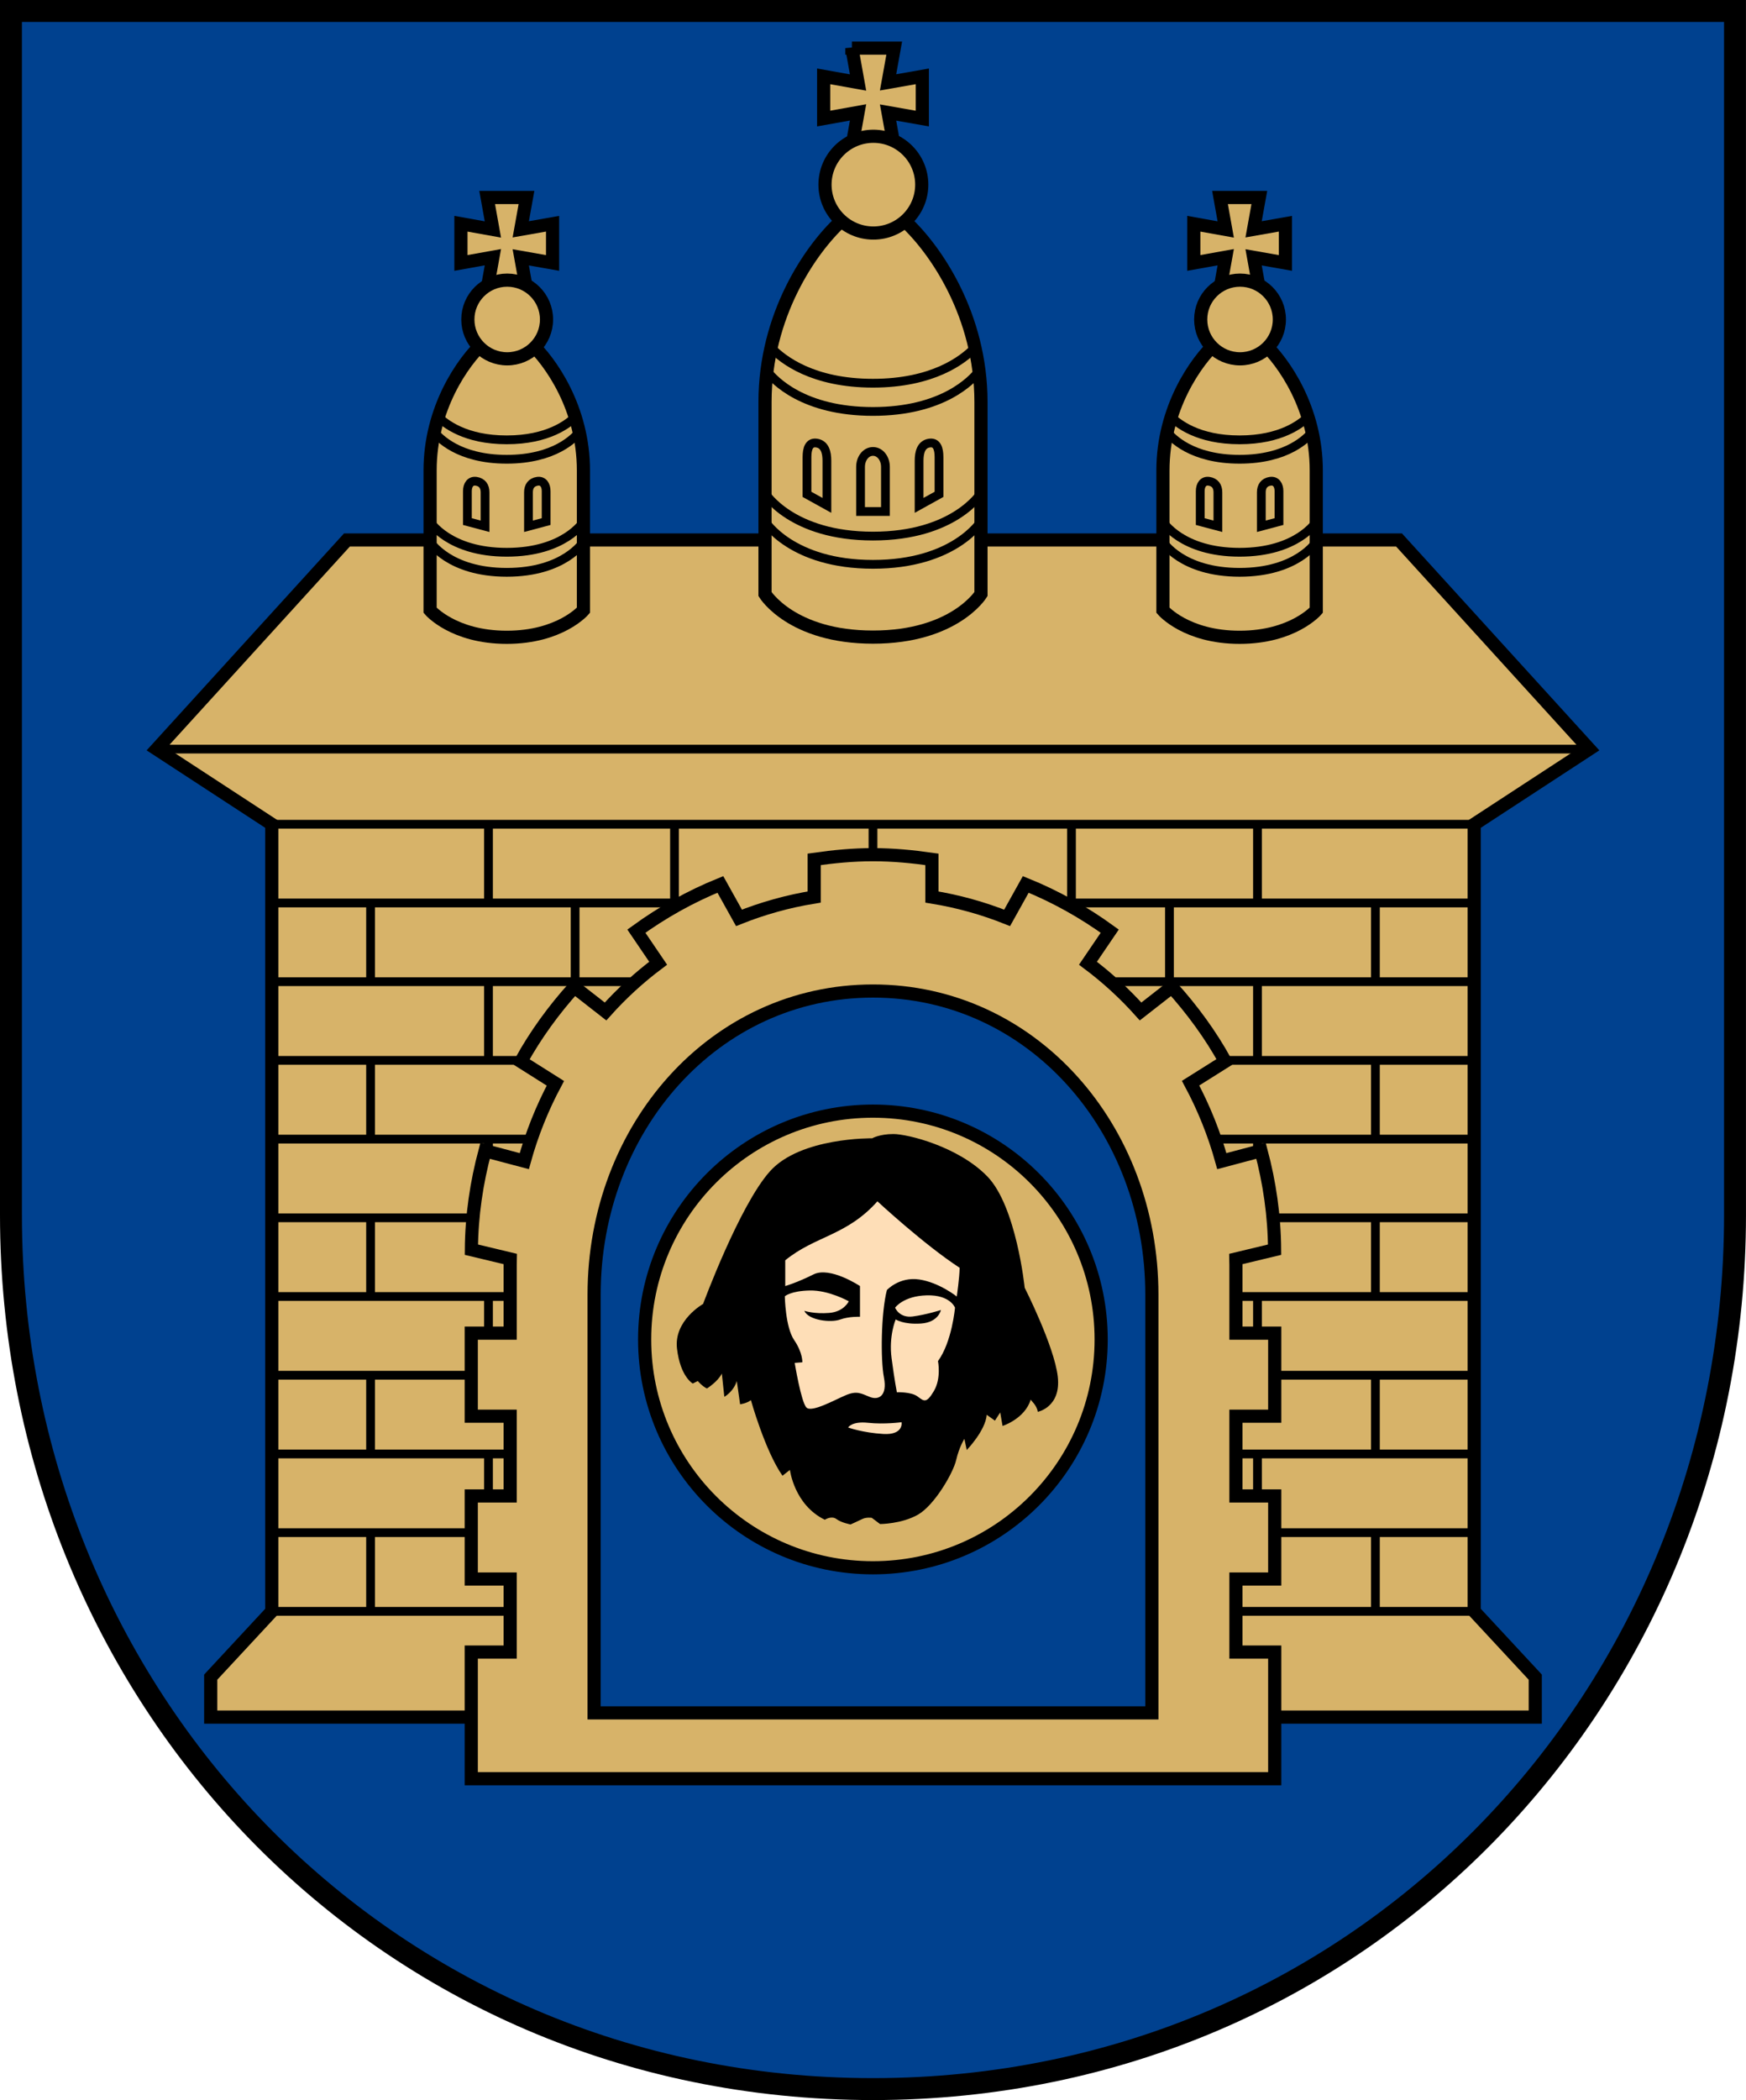
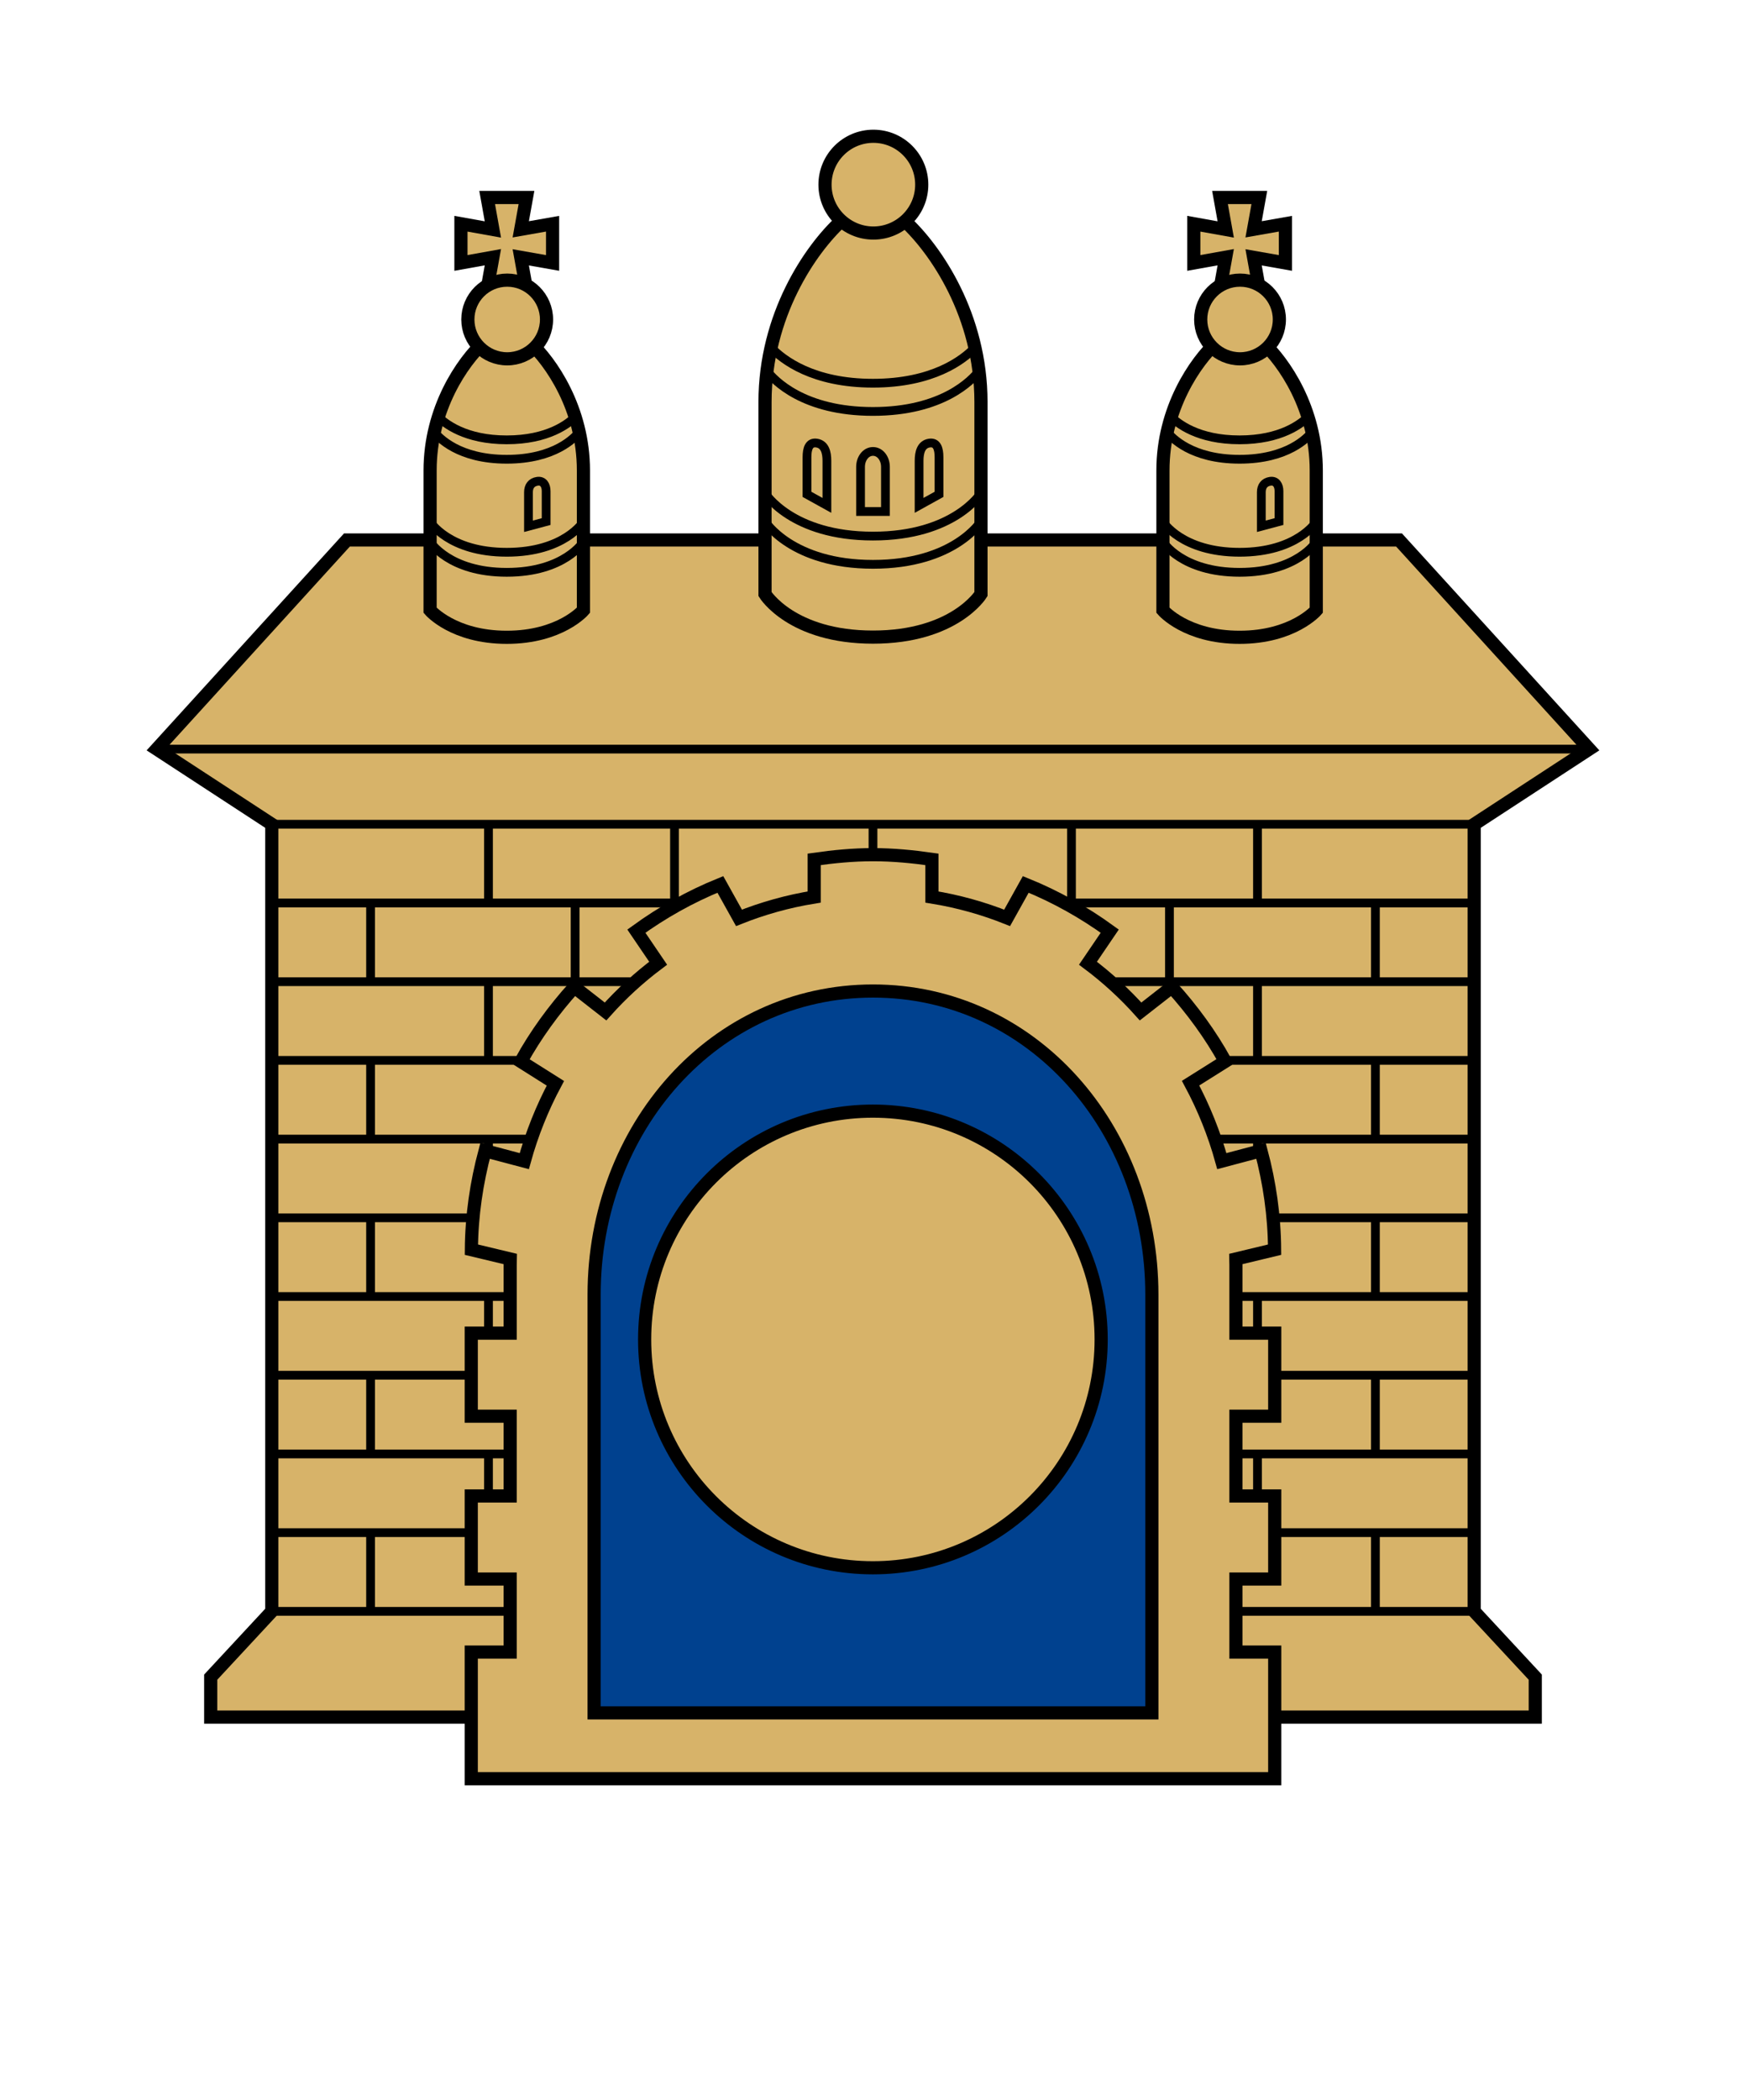
<svg xmlns="http://www.w3.org/2000/svg" xmlns:ns1="http://www.inkscape.org/namespaces/inkscape" xmlns:ns2="http://sodipodi.sourceforge.net/DTD/sodipodi-0.dtd" xmlns:xlink="http://www.w3.org/1999/xlink" width="398.219" height="478.844" id="svg2" version="1.1" ns1:version="0.48.5 r10040" ns2:docname="Skuodas.svg">
  <defs id="defs4" />
  <ns2:namedview id="base" pagecolor="#f6f3f1" bordercolor="#666666" borderopacity="1.0" ns1:pageopacity="0" ns1:pageshadow="2" ns1:zoom="0.98994949" ns1:cx="149.6381" ns1:cy="268.56483" ns1:document-units="px" ns1:current-layer="layer1" showgrid="false" showborder="true" ns1:window-width="1920" ns1:window-height="1017" ns1:window-x="-8" ns1:window-y="-8" ns1:window-maximized="1" ns1:snap-global="true" fit-margin-top="0" fit-margin-left="0" fit-margin-right="0" fit-margin-bottom="0" ns1:showpageshadow="false" />
  <g ns1:label="Layer 1" ns1:groupmode="layer" id="layer1" transform="translate(-110,-158.531)">
    <g id="g4268">
-       <path style="color:#000000;fill:#00418f;fill-opacity:1;stroke:#000000;stroke-width:5;stroke-linecap:butt;stroke-linejoin:miter;stroke-miterlimit:4;stroke-opacity:1;stroke-dasharray:none;stroke-dashoffset:0;marker:none;visibility:visible;display:inline;overflow:visible;enable-background:accumulate" d="m 505.714,161.036 c 0,0 0,165.254 0,274.54 0,109.286 -84.643,199.286 -196.607,199.286 -111.964,0 -196.607,-90 -196.607,-199.286 0,-109.286 0,-274.54 0,-274.54 z" id="path3763" ns1:connector-curvature="0" ns2:nodetypes="cszscc" />
      <g id="g4223">
        <g id="g3932">
          <g id="g3961">
            <path ns2:nodetypes="ccccccccccccc" style="color:#000000;fill:#d7b369;fill-opacity:1;stroke:#000000;stroke-width:3;stroke-linecap:butt;stroke-linejoin:miter;stroke-miterlimit:4;stroke-opacity:1;stroke-dasharray:none;stroke-dashoffset:0;marker:none;visibility:visible;display:inline;overflow:visible;enable-background:accumulate" d="m 460.156,550.041 0,-9.107 -13.929,-15 0,-179.464 26.25,-17.143 -43.393,-47.679 -239.955,0 -43.393,47.679 26.25,17.143 0,179.464 -13.929,15 0,9.107 z" id="path3938" ns1:connector-curvature="0" />
            <path id="path3974" style="color:#000000;fill:none;stroke:#000000;stroke-width:2;stroke-linecap:butt;stroke-linejoin:miter;stroke-miterlimit:4;stroke-opacity:1;stroke-dasharray:none;stroke-dashoffset:0;marker:none;visibility:visible;display:inline;overflow:visible;enable-background:accumulate" d="m 446.228,436.201 -274.241,0 m 274.241,-17.946 -274.241,0 m 0,35.893 274.241,0 m 0,-53.839 -274.241,0 m 0,71.786 274.241,0 m 0,-89.732 -274.241,0 m 0,107.679 274.241,0 m 0,-125.625 -93.56,0 m -87.12,0 -93.56,0 m 0,143.571 274.241,0 m 26.25,-178.661 -326.741,0 m 300.491,17.143 -274.241,0 m 0,179.464 274.241,0" ns1:connector-curvature="0" ns2:nodetypes="cccccccccccccccccccccccccc" />
            <use height="1052.362" width="744.094" transform="translate(20.077,17.804)" id="use3984" xlink:href="#g3979" y="0" x="0" />
            <g id="g3998" transform="translate(0.32,0)">
              <g id="g3979">
                <path ns2:nodetypes="cccccccccc" style="color:#000000;fill:none;stroke:#000000;stroke-width:2;stroke-linecap:butt;stroke-linejoin:miter;stroke-miterlimit:4;stroke-opacity:1;stroke-dasharray:none;stroke-dashoffset:0;marker:none;visibility:visible;display:inline;overflow:visible;enable-background:accumulate" d="m 221.093,346.513 0,17.976 m 0,17.976 0,17.976 m 0,17.976 0,17.976 m 0,17.976 0,17.976 m 0,17.976 0,17.976" id="path3977" ns1:connector-curvature="0" />
              </g>
              <use height="1052.362" width="744.094" transform="translate(-26.895,17.804)" id="use3982" xlink:href="#g3979" y="0" x="0" />
              <use height="1052.362" width="744.094" transform="translate(42.426,0)" id="use3986" xlink:href="#g3979" y="0" x="0" />
              <use height="1052.362" width="744.094" transform="matrix(-1,0,0,1,617.574,0)" id="use3990" xlink:href="#g3979" y="0" x="0" />
              <use x="0" y="0" xlink:href="#g3979" id="use3992" transform="matrix(-1,0,0,1,644.469,17.804)" width="744.094" height="1052.362" />
              <use height="1052.362" width="744.094" transform="matrix(-1,0,0,1,597.497,17.804)" id="use3994" xlink:href="#g3979" y="0" x="0" />
              <use x="0" y="0" xlink:href="#g3979" id="use3996" transform="matrix(-1,0,0,1,575.148,0)" width="744.094" height="1052.362" />
              <use height="1052.362" width="744.094" transform="translate(87.694,2.6171874e-6)" id="use3988" xlink:href="#g3979" y="0" x="0" />
            </g>
            <g id="g4179" transform="translate(0.838,0)">
              <g transform="translate(-0.838,0)" id="g4105">
                <path style="color:#000000;fill:#d7b369;fill-opacity:1;stroke:#000000;stroke-width:3;stroke-linecap:butt;stroke-linejoin:miter;stroke-miterlimit:4;stroke-opacity:1;stroke-dasharray:none;stroke-dashoffset:0;marker:none;visibility:visible;display:inline;overflow:visible;enable-background:accumulate" d="m 301.804,208.969 c -6.964,6.429 -17.323,21.429 -17.323,41.25 0,19.821 0,43.771 0,43.771 0,0 6.041,9.809 24.627,9.809 18.586,0 24.627,-9.809 24.627,-9.809 0,0 0,-23.949 0,-43.771 0,-19.821 -10.359,-34.821 -17.323,-41.25 z" id="path4039" ns1:connector-curvature="0" ns2:nodetypes="csczcscc" />
                <path ns1:connector-curvature="0" id="path4045" style="color:#000000;fill:none;stroke:#000000;stroke-width:2;stroke-linecap:butt;stroke-linejoin:miter;stroke-miterlimit:4;stroke-opacity:1;stroke-dasharray:none;stroke-dashoffset:0;marker:none;visibility:visible;display:inline;overflow:visible;enable-background:accumulate" d="m 284.48,277.394 c 0,0 6.041,9.809 24.627,9.809 18.586,0 24.627,-9.809 24.627,-9.809 m -49.254,-6.44 c 0,0 6.041,9.809 24.627,9.809 18.586,0 24.627,-9.809 24.627,-9.809" />
                <path ns1:connector-curvature="0" id="path4049" style="color:#000000;fill:none;stroke:#000000;stroke-width:2;stroke-linecap:butt;stroke-linejoin:miter;stroke-miterlimit:4;stroke-opacity:1;stroke-dasharray:none;stroke-dashoffset:0;marker:none;visibility:visible;display:inline;overflow:visible;enable-background:accumulate" d="m 284.938,243.125 c 1.606,2.071 8.249,9.219 24.156,9.219 15.907,0 22.582,-7.148 24.188,-9.219 M 285.875,237.781 c 2.676,2.803 9.527,8.125 23.219,8.125 13.643,0 20.522,-5.283 23.219,-8.094" />
                <g id="g4081" transform="translate(0.286,0)">
                  <path style="color:#000000;fill:none;stroke:#000000;stroke-width:2;stroke-linecap:butt;stroke-linejoin:miter;stroke-miterlimit:4;stroke-opacity:1;stroke-dasharray:none;stroke-dashoffset:0;marker:none;visibility:visible;display:inline;overflow:visible;enable-background:accumulate" d="m 311.662,275.157 c 0,0 0,-8.23 0,-10.166 0,-1.936 -1.222,-3.53 -2.839,-3.53 -1.617,0 -2.839,1.594 -2.839,3.53 0,1.936 0,10.166 0,10.166 z" id="path3783-1" ns1:connector-curvature="0" ns2:nodetypes="cszscc" />
                  <path ns2:nodetypes="cszscc" ns1:connector-curvature="0" id="path4077" d="m 298.309,273.764 c 0,0 0,-8.23 0,-10.166 0,-1.936 -0.462,-3.715 -2.271,-4.031 -1.809,-0.316 -2.271,1.283 -2.271,3.219 0,1.936 0,8.462 0,8.462 z" style="color:#000000;fill:none;stroke:#000000;stroke-width:2;stroke-linecap:butt;stroke-linejoin:miter;stroke-miterlimit:4;stroke-opacity:1;stroke-dasharray:none;stroke-dashoffset:0;marker:none;visibility:visible;display:inline;overflow:visible;enable-background:accumulate" />
                  <path style="color:#000000;fill:none;stroke:#000000;stroke-width:2;stroke-linecap:butt;stroke-linejoin:miter;stroke-miterlimit:4;stroke-opacity:1;stroke-dasharray:none;stroke-dashoffset:0;marker:none;visibility:visible;display:inline;overflow:visible;enable-background:accumulate" d="m 319.337,273.764 c 0,0 0,-8.23 0,-10.166 0,-1.936 0.462,-3.715 2.271,-4.031 1.809,-0.316 2.271,1.283 2.271,3.219 0,1.936 0,8.462 0,8.462 z" id="path4079" ns1:connector-curvature="0" ns2:nodetypes="cszscc" />
                </g>
-                 <path style="color:#000000;fill:#d7b369;fill-opacity:1;stroke:#000000;stroke-width:3;marker:none;visibility:visible;display:inline;overflow:visible;enable-background:accumulate" d="m 304.295,169.5 1.406,7.844 -7.844,-1.406 0,9.625 7.844,-1.406 -1.406,7.844 9.656,0 -1.406,-7.812 7.812,1.375 0,-9.625 -7.812,1.375 1.406,-7.812 -9.656,0 z" id="rect4099" ns1:connector-curvature="0" />
                <path ns2:type="arc" style="color:#000000;fill:#d7b369;fill-opacity:1;stroke:#000000;stroke-width:3.206;stroke-linecap:square;stroke-linejoin:miter;stroke-miterlimit:4;stroke-opacity:1;stroke-dasharray:none;stroke-dashoffset:0;marker:none;visibility:visible;display:inline;overflow:visible;enable-background:accumulate" id="path4086" ns2:cx="308.75" ns2:cy="200.57646" ns2:rx="11.785714" ns2:ry="11.785714" d="m 320.536,200.576 c 0,6.509 -5.277,11.786 -11.786,11.786 -6.509,0 -11.786,-5.277 -11.786,-11.786 0,-6.509 5.277,-11.786 11.786,-11.786 6.509,0 11.786,5.277 11.786,11.786 z" transform="matrix(0.936,0,0,0.936,20.204,12.894)" />
              </g>
              <g style="fill:none" transform="matrix(0.71,0,0,0.71,5.275,88.144)" id="g4116">
                <path ns2:nodetypes="csczcscc" ns1:connector-curvature="0" id="path4118" d="m 301.804,208.969 c -6.964,6.429 -17.323,21.429 -17.323,41.25 0,19.821 0,44.903 0,44.903 0,0 7.45,8.677 24.627,8.677 17.177,0 24.627,-8.677 24.627,-8.677 0,0 0,-25.081 0,-44.903 0,-19.821 -10.359,-34.821 -17.323,-41.25 z" style="color:#000000;fill:#d7b369;fill-opacity:1;stroke:#000000;stroke-width:4.226;stroke-linecap:butt;stroke-linejoin:miter;stroke-miterlimit:4;stroke-opacity:1;stroke-dasharray:none;stroke-dashoffset:0;marker:none;visibility:visible;display:inline;overflow:visible;enable-background:accumulate" />
                <path ns1:connector-curvature="0" d="m 284.48,273.125 c 0,0 6.041,9.809 24.627,9.809 18.586,0 24.627,-9.809 24.627,-9.809 m -49.254,-6.44 c 0,0 6.041,9.809 24.627,9.809 18.586,0 24.627,-9.809 24.627,-9.809" style="color:#000000;fill:none;stroke:#000000;stroke-width:2.817;stroke-linecap:butt;stroke-linejoin:miter;stroke-miterlimit:4;stroke-opacity:1;stroke-dasharray:none;stroke-dashoffset:0;marker:none;visibility:visible;display:inline;overflow:visible;enable-background:accumulate" id="path4120" />
                <path ns1:connector-curvature="0" d="m 285.692,237.693 c 1.556,2.006 7.992,8.931 23.402,8.931 15.41,0 21.877,-6.925 23.432,-8.931 m -45.926,-5.177 c 2.592,2.716 9.229,7.871 22.494,7.871 13.217,0 19.882,-5.118 22.494,-7.841" style="color:#000000;fill:none;stroke:#000000;stroke-width:2.817;stroke-linecap:butt;stroke-linejoin:miter;stroke-miterlimit:4;stroke-opacity:1;stroke-dasharray:none;stroke-dashoffset:0;marker:none;visibility:visible;display:inline;overflow:visible;enable-background:accumulate" id="path4122" />
                <path ns1:connector-curvature="0" id="path4132" d="m 302.811,162.563 1.84,10.262 -10.262,-1.84 0,12.593 10.262,-1.84 -1.84,10.262 12.633,0 -1.84,-10.221 10.221,1.799 0,-12.593 -10.221,1.799 1.84,-10.221 -12.633,0 z" style="color:#000000;fill:#d7b369;fill-opacity:1;stroke:#000000;stroke-width:4.226;marker:none;visibility:visible;display:inline;overflow:visible;enable-background:accumulate" />
                <path transform="matrix(1.072,0,0,1.072,-21.735,-13.284)" d="m 320.536,200.576 c 0,6.509 -5.277,11.786 -11.786,11.786 -6.509,0 -11.786,-5.277 -11.786,-11.786 0,-6.509 5.277,-11.786 11.786,-11.786 6.509,0 11.786,5.277 11.786,11.786 z" ns2:ry="11.785714" ns2:rx="11.785714" ns2:cy="200.57646" ns2:cx="308.75" id="path4134" style="color:#000000;fill:#d7b369;fill-opacity:1;stroke:#000000;stroke-width:3.944;stroke-linecap:square;stroke-linejoin:miter;stroke-miterlimit:4;stroke-opacity:1;stroke-dasharray:none;stroke-dashoffset:0;marker:none;visibility:visible;display:inline;overflow:visible;enable-background:accumulate" ns2:type="arc" />
                <g transform="translate(-0.26,0)" id="g4173">
-                   <path style="color:#000000;fill:none;stroke:#000000;stroke-width:2.817;stroke-linecap:butt;stroke-linejoin:miter;stroke-miterlimit:4;stroke-opacity:1;stroke-dasharray:none;stroke-dashoffset:0;marker:none;visibility:visible;display:inline;overflow:visible;enable-background:accumulate" d="m 302.395,268.144 c 0,0 0,-8.985 0,-10.921 0,-1.936 -0.955,-3.235 -2.837,-3.526 -1.882,-0.291 -2.837,1.221 -2.837,3.157 0,1.936 0,9.782 0,9.782 z" id="path4128" ns1:connector-curvature="0" ns2:nodetypes="cszscc" />
                  <path ns2:nodetypes="cszscc" ns1:connector-curvature="0" id="path4171" d="m 316.344,268.144 c 0,0 0,-8.985 0,-10.921 0,-1.936 0.955,-3.235 2.837,-3.526 1.882,-0.291 2.837,1.221 2.837,3.157 0,1.936 0,9.782 0,9.782 z" style="color:#000000;fill:none;stroke:#000000;stroke-width:2.817;stroke-linecap:butt;stroke-linejoin:miter;stroke-miterlimit:4;stroke-opacity:1;stroke-dasharray:none;stroke-dashoffset:0;marker:none;visibility:visible;display:inline;overflow:visible;enable-background:accumulate" />
                </g>
              </g>
              <use height="1052.362" width="744.094" transform="translate(167.143,0)" id="use4177" xlink:href="#g4116" y="0" x="0" />
            </g>
          </g>
          <path ns1:connector-curvature="0" id="path3785" d="m 309.107,353.406 c -4.589,0 -9.032,0.437 -13.406,1.062 l 0,8.594 c -5.989,0.965 -11.724,2.583 -17.156,4.75 l -4.25,-7.625 c -6.882,2.788 -13.284,6.399 -19.156,10.656 l 4.969,7.312 c -4.357,3.262 -8.373,6.944 -12,11 l -7.125,-5.562 c -4.685,5.191 -8.805,10.849 -12.188,16.969 l 7.875,4.969 c -2.982,5.567 -5.372,11.513 -7.094,17.75 l -8.938,-2.375 c -1.946,7.262 -3.076,14.814 -3.125,22.562 l 8.875,2.125 c -0.007,0.467 -0.031,0.938 -0.031,1.406 l 0,15.5 -8.875,0 0,18.938 8.875,0 0,18.188 -8.875,0 0,18.938 8.875,0 0,16.656 -8.875,0 0,28.875 183.25,0 0,-28.875 -8.844,0 0,-16.656 8.844,0 0,-18.938 -8.844,0 0,-18.188 8.844,0 0,-18.938 -8.844,0 0,-15.5 c 0,-0.468 -0.024,-0.94 -0.031,-1.406 l 8.844,-2.125 c -0.049,-7.749 -1.148,-15.3 -3.094,-22.562 l -8.938,2.375 c -1.726,-6.251 -4.134,-12.203 -7.125,-17.781 l 7.906,-4.969 c -3.38,-6.111 -7.508,-11.753 -12.188,-16.938 l -7.125,5.562 c -3.627,-4.056 -7.643,-7.738 -12,-11 l 4.969,-7.312 c -5.874,-4.259 -12.272,-7.868 -19.156,-10.656 l -4.25,7.625 c -5.432,-2.167 -11.168,-3.785 -17.156,-4.75 l 0,-8.594 c -4.374,-0.626 -8.848,-1.062 -13.438,-1.062 z" style="color:#000000;fill:#d7b369;fill-opacity:1;stroke:#000000;stroke-width:3;stroke-linecap:butt;stroke-linejoin:miter;stroke-miterlimit:4;stroke-opacity:1;stroke-dasharray:none;stroke-dashoffset:0;marker:none;visibility:visible;display:inline;overflow:visible;enable-background:accumulate" />
          <path ns2:nodetypes="cszscc" ns1:connector-curvature="0" id="path3783" d="m 372.712,549.084 c 0,0 0,-57.404 0,-95.366 0,-37.962 -27.383,-69.225 -63.605,-69.225 -36.222,0 -63.605,31.263 -63.605,69.225 0,37.962 0,95.366 0,95.366 z" style="color:#000000;fill:#00418f;fill-opacity:1;stroke:#000000;stroke-width:3;stroke-linecap:butt;stroke-linejoin:miter;stroke-miterlimit:4;stroke-opacity:1;stroke-dasharray:none;stroke-dashoffset:0;marker:none;visibility:visible;display:inline;overflow:visible;enable-background:accumulate" />
        </g>
        <g id="g3777">
          <path transform="matrix(1.117,0,0,1.117,-36.585,-61.496)" d="m 356.071,470.398 c 0,25.74 -20.867,46.607 -46.607,46.607 -25.74,0 -46.607,-20.867 -46.607,-46.607 0,-25.74 20.867,-46.607 46.607,-46.607 25.74,0 46.607,20.867 46.607,46.607 z" ns2:ry="46.607143" ns2:rx="46.607143" ns2:cy="470.39789" ns2:cx="309.46429" id="path3775" style="color:#000000;fill:#d7b369;fill-opacity:1;stroke:#000000;stroke-width:2.686;stroke-linecap:square;stroke-linejoin:miter;stroke-miterlimit:4;stroke-opacity:1;stroke-dasharray:none;stroke-dashoffset:0;marker:none;visibility:visible;display:inline;overflow:visible;enable-background:accumulate" ns2:type="arc" />
          <g id="g3771">
-             <path style="color:#000000;fill:#000000;stroke:none;stroke-width:1;marker:none;visibility:visible;display:inline;overflow:visible;enable-background:accumulate" d="m 308.929,418.076 c 0,0 -16.339,-0.268 -23.304,7.5 -6.964,7.768 -15.268,30.268 -15.268,30.268 0,0 -6.707,3.748 -5.95,10.187 0.758,6.44 3.599,7.955 3.599,7.955 l 1.136,-0.568 c 0,0 0.947,1.136 2.083,1.705 0,0 2.462,-1.515 3.409,-3.409 l 0.568,5.303 c 0,0 2.083,-1.136 2.841,-3.599 l 0.758,5.303 c 0,0 1.515,-0.189 2.462,-0.947 0,0 3.22,11.554 7.197,17.236 l 1.705,-1.326 c 0,0 0.947,7.955 7.955,11.364 0,0 1.515,-1.01 2.652,-0.158 1.136,0.852 3.22,1.231 3.22,1.231 0,0 1.705,-0.758 2.652,-1.231 0.947,-0.474 2.178,-0.284 2.178,-0.284 0,0 1.042,0.758 1.894,1.421 0,0 4.908,-0.005 8.658,-2.147 3.75,-2.143 8.036,-9.509 8.705,-12.455 0.67,-2.946 1.875,-4.821 1.875,-4.821 l 0.536,2.545 c 0,0 4.286,-4.42 4.554,-8.036 l 1.875,1.339 1.205,-1.875 0.536,3.08 c 0,0 5.089,-1.607 6.429,-6.027 0.134,0.402 1.339,1.205 1.607,2.812 0,0 5.357,-1.071 4.554,-8.036 -0.804,-6.964 -7.546,-20.265 -7.546,-20.265 0,0 -1.894,-18.562 -8.523,-25.38 -6.629,-6.819 -18.183,-9.66 -21.403,-9.66 -3.22,0 -4.85,0.974 -4.85,0.974 z" id="path3765" ns1:connector-curvature="0" />
-             <path style="color:#000000;fill:#fedeb7;fill-opacity:1;stroke:none;stroke-width:1;marker:none;visibility:visible;display:inline;overflow:visible;enable-background:accumulate" d="m 328.868,447.596 c -8.144,-5.303 -18.751,-15.152 -18.751,-15.152 -7.036,7.882 -14.137,7.83 -21.024,13.448 l 0,5.872 c 0,0 2.652,-0.758 6.44,-2.652 3.788,-1.894 10.607,2.652 10.607,2.652 l 0,7.008 c 0,0 -2.462,-0.126 -4.546,0.631 -2.083,0.758 -7.197,0.189 -8.144,-1.989 0,0 2.273,0.758 5.682,0.474 3.409,-0.284 4.451,-2.652 4.451,-2.652 0,0 -4.546,-2.557 -8.902,-2.462 -4.356,0.095 -5.682,1.326 -5.682,1.326 0,0 0.109,7.013 2.118,9.959 2.009,2.946 1.875,5.089 1.875,5.089 l -1.741,0.134 c 0,0 1.473,8.973 2.679,10.179 1.205,1.205 6.429,-1.741 8.973,-2.812 2.545,-1.071 3.482,-0.402 5.491,0.402 2.009,0.804 4.018,-0.268 3.214,-4.42 -0.804,-4.152 -0.67,-14.732 0.67,-19.955 0,0 2.812,-3.08 7.366,-2.411 4.554,0.67 8.571,3.884 8.571,3.884 0,0 0.637,-4.397 0.653,-6.551 z m -14.716,9.096 c 0,0 1.875,-2.679 7.232,-2.812 5.357,-0.134 6.429,2.812 6.429,2.812 0,0 -0.67,7.768 -3.884,12.188 0,0 0.804,3.884 -0.938,6.83 -1.741,2.946 -2.277,2.277 -3.75,1.205 -1.473,-1.071 -4.688,-0.938 -4.688,-0.938 0,0 -0.536,-2.679 -1.205,-7.768 -0.67,-5.089 0.938,-8.839 0.938,-8.839 0,0 1.741,1.205 5.759,0.938 4.018,-0.268 4.554,-3.08 4.554,-3.08 0,0 -3.348,1.071 -6.429,1.473 -3.08,0.402 -4.018,-2.009 -4.018,-2.009 z m -10.714,27.321 c 0,0 0.804,-1.473 4.554,-1.071 3.75,0.402 7.634,-0.134 7.634,-0.134 0,0 0.536,2.946 -4.152,2.679 -4.688,-0.268 -8.036,-1.473 -8.036,-1.473 z" id="path3767" ns1:connector-curvature="0" ns2:nodetypes="ccc" />
-           </g>
+             </g>
        </g>
      </g>
    </g>
  </g>
</svg>